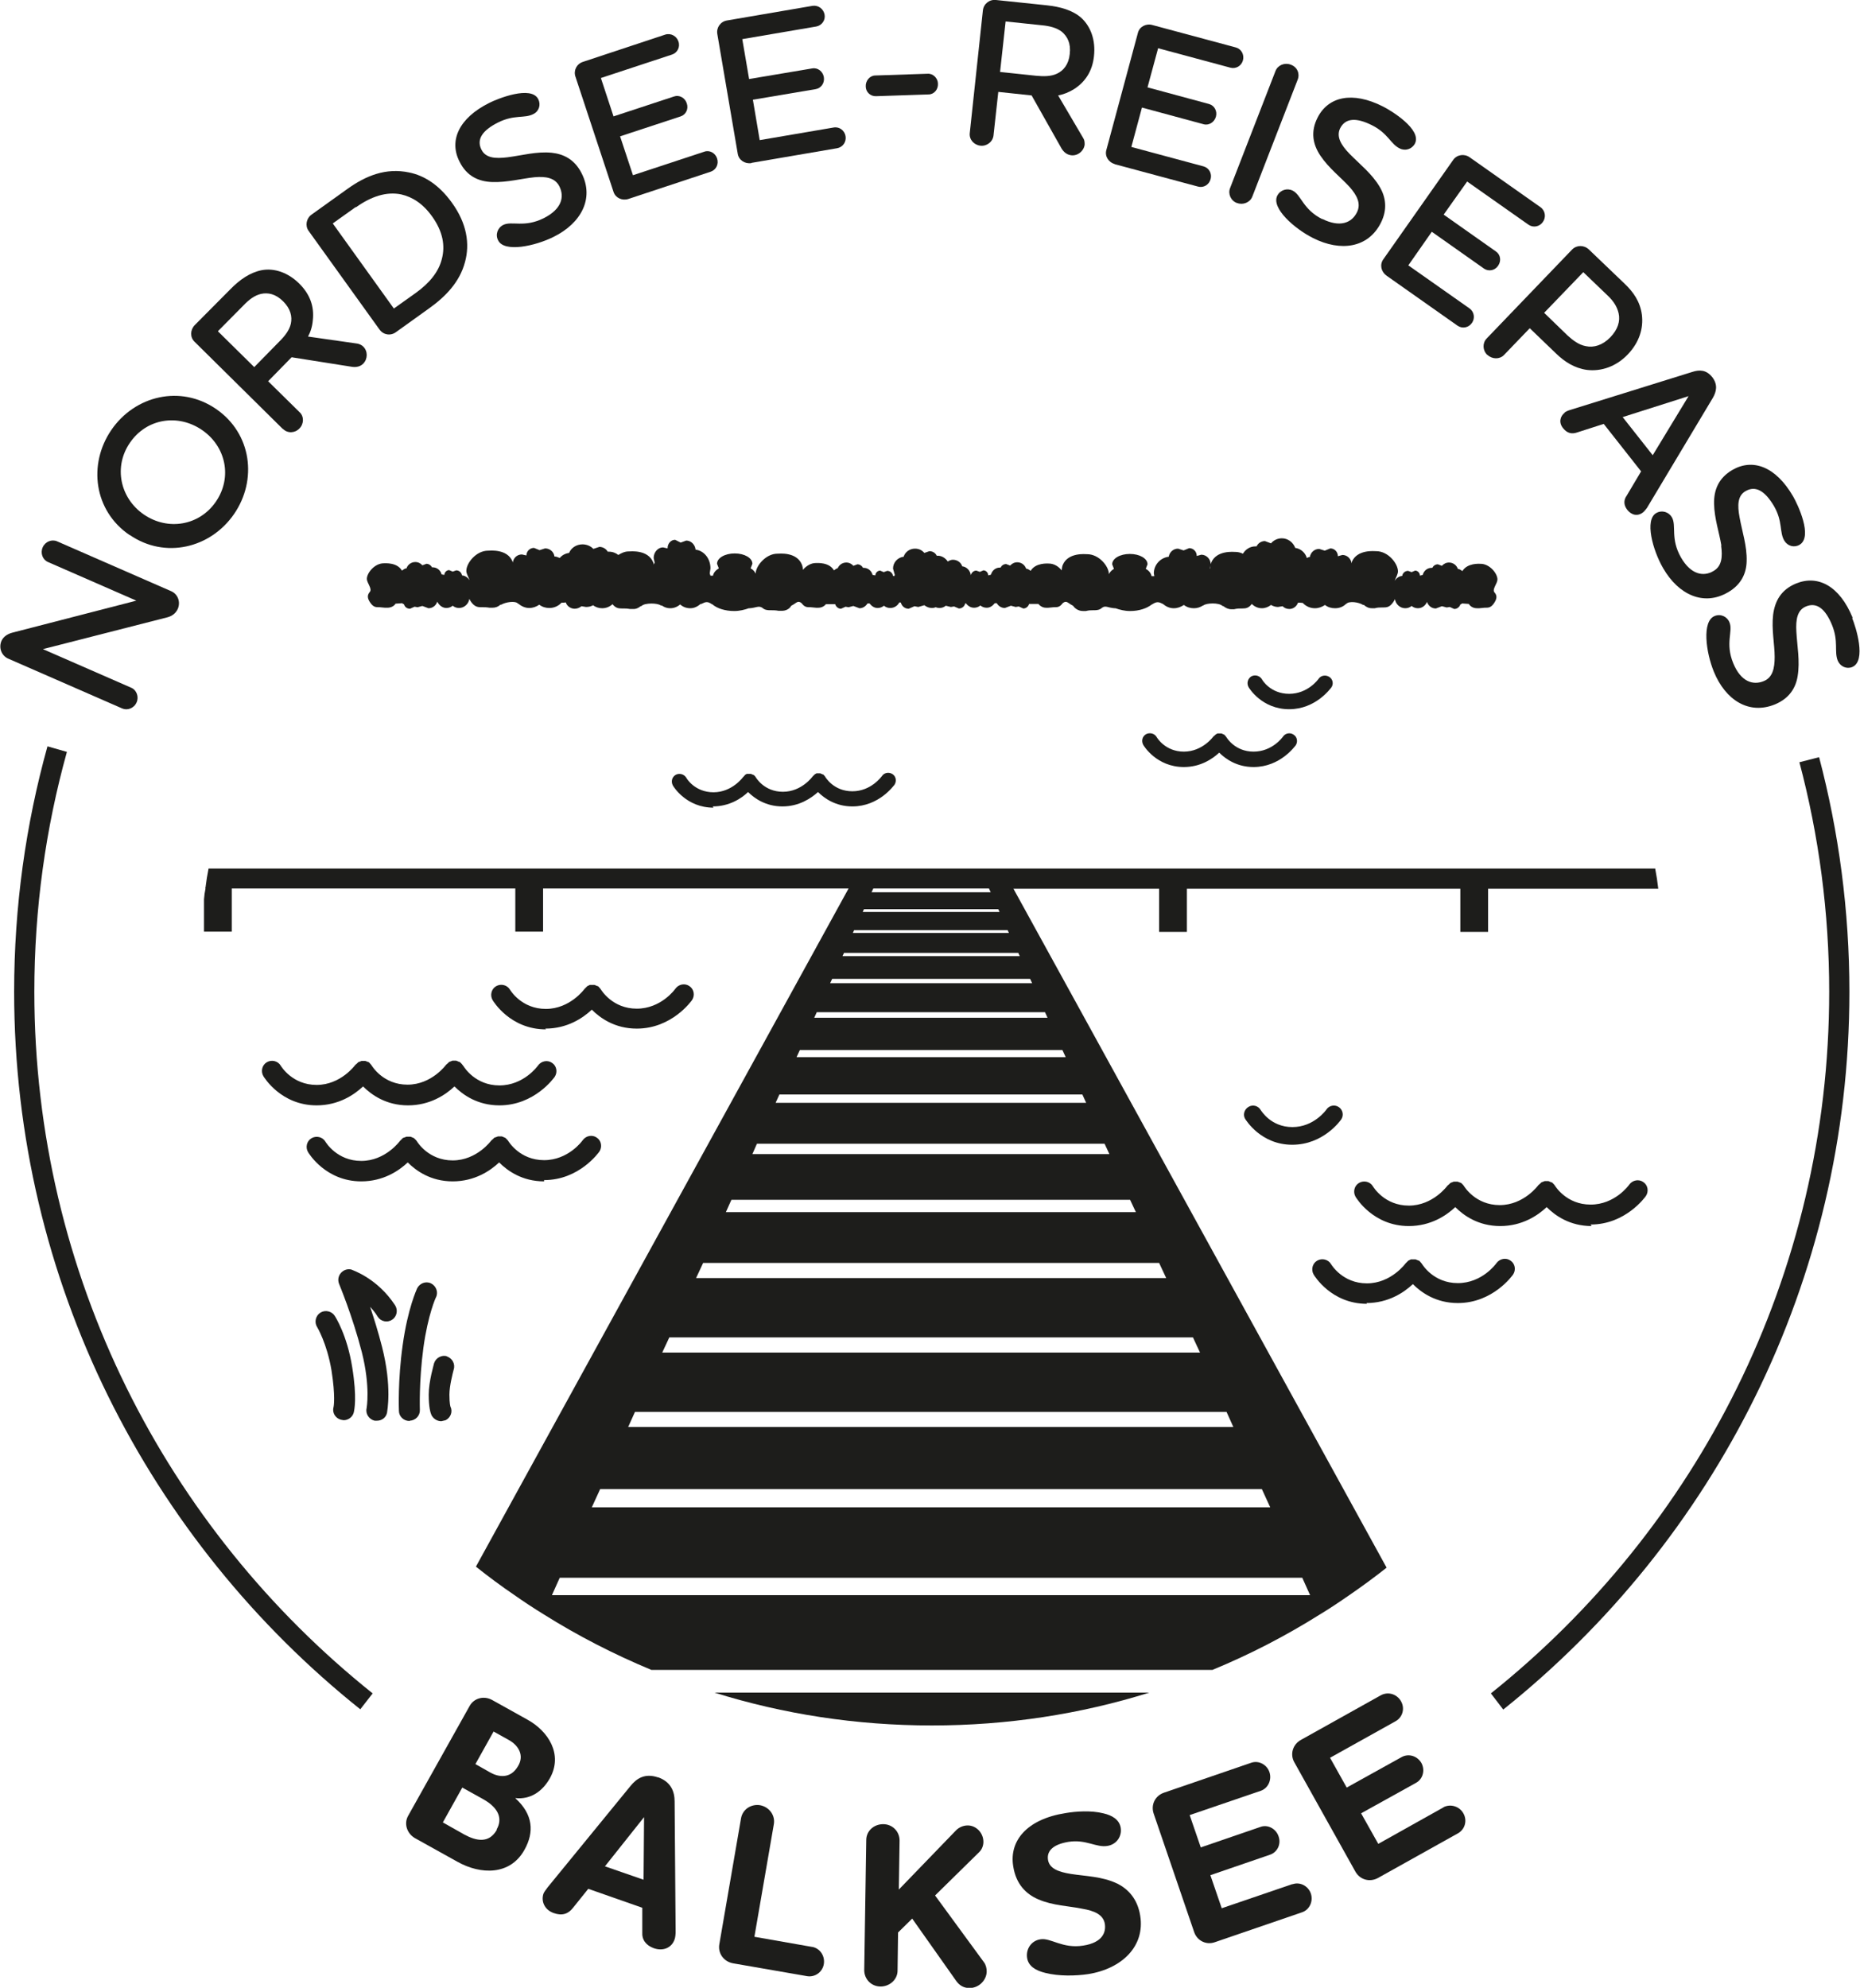
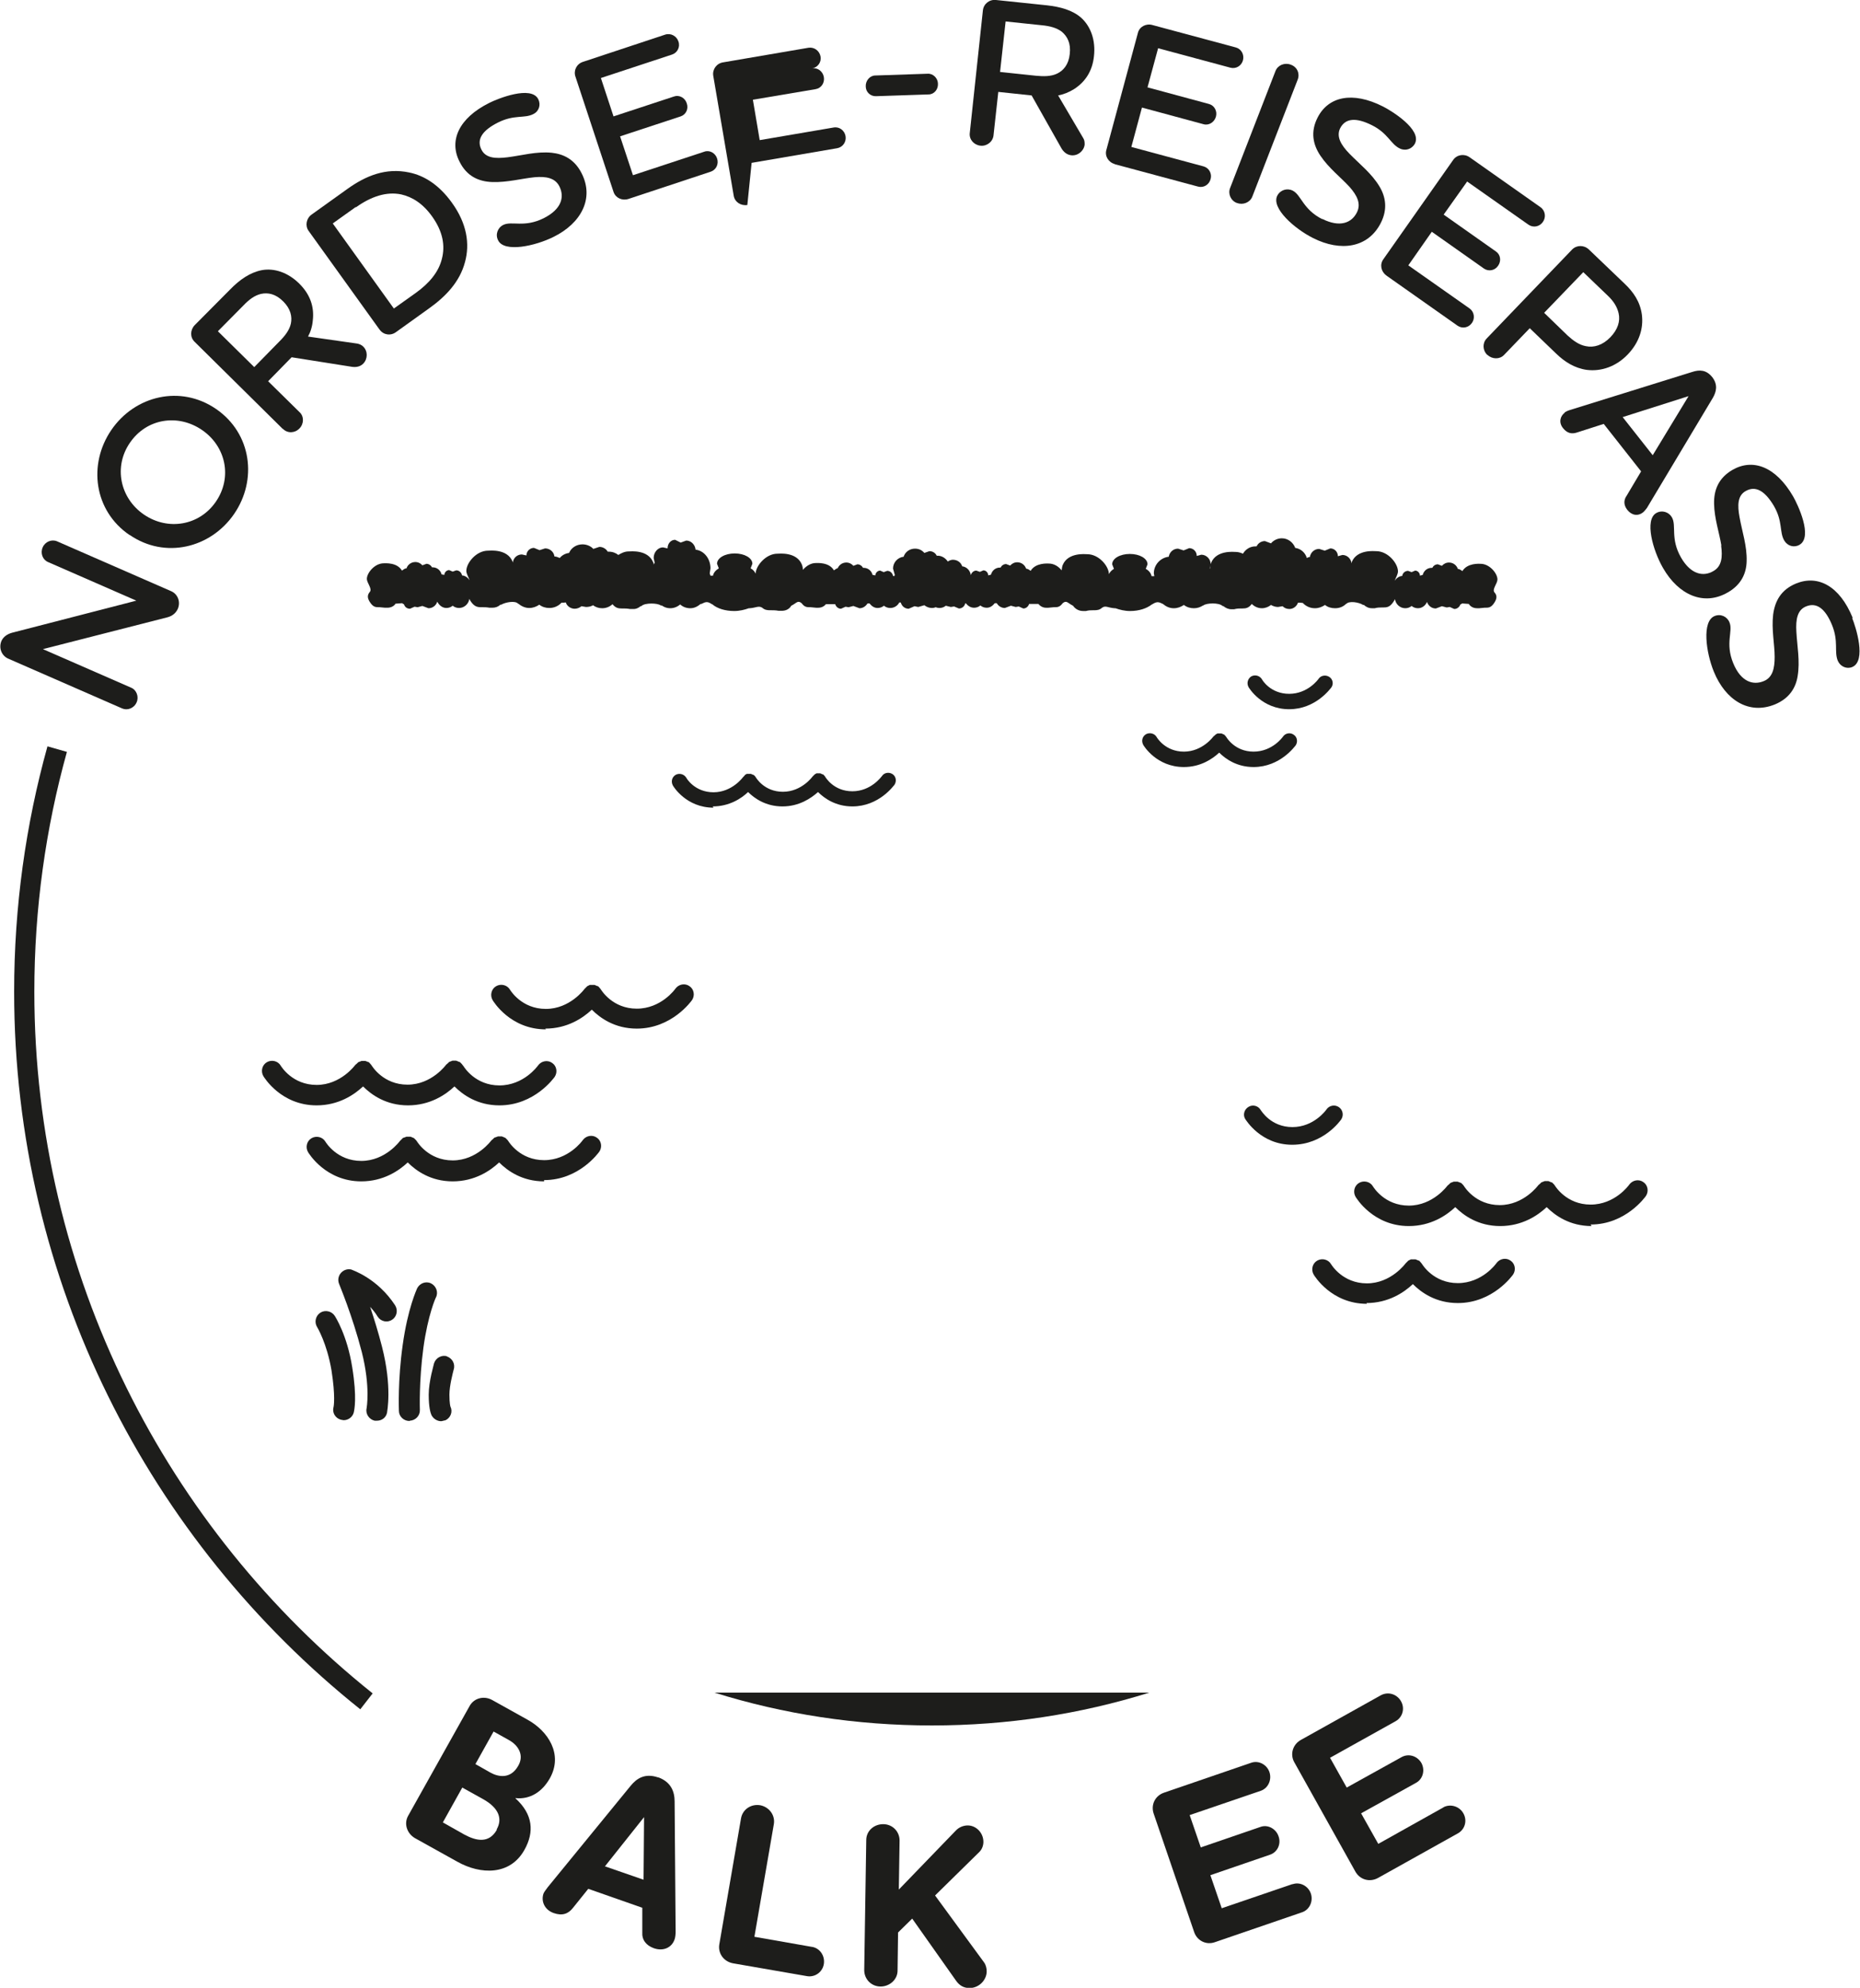
<svg xmlns="http://www.w3.org/2000/svg" id="Ebene_1" data-name="Ebene 1" viewBox="0 0 73.67 78.73">
  <path d="M1.36,39.28c0-3.29.45-6.48,1.29-9.5l-.77-.22c-.86,3.09-1.32,6.35-1.32,9.72,0,11.49,5.36,21.75,13.71,28.42l.49-.63C6.6,60.55,1.36,50.51,1.36,39.28Z" style="fill: #1d1d1b;" />
-   <path d="M71.27,30.19c.77,2.9,1.18,5.95,1.18,9.09,0,11.24-5.24,21.27-13.4,27.79l.49.64c8.35-6.67,13.71-16.94,13.71-28.43,0-3.21-.42-6.33-1.2-9.29l-.78.2Z" style="fill: #1d1d1b;" />
  <path d="M5.41,27.82c.1-.22,0-.49-.21-.58l-3.5-1.53,4.93-1.26c.19-.05.33-.16.41-.33.12-.27.01-.58-.25-.7l-4.53-1.98c-.21-.09-.47.01-.57.24-.1.23,0,.49.21.58l3.5,1.53-4.92,1.27c-.18.05-.34.15-.42.32-.12.28,0,.58.25.7l4.53,1.98c.21.09.47-.01.57-.24Z" style="fill: #1d1d1b;" />
  <path d="M5.14,21.19c1.4.96,3.2.52,4.13-.83.93-1.35.7-3.19-.71-4.16-1.41-.97-3.22-.53-4.15.83-.93,1.36-.69,3.2.72,4.16ZM5.15,17.53c.66-.96,1.9-1.15,2.85-.5.95.65,1.21,1.88.55,2.84-.65.95-1.9,1.16-2.85.51-.95-.65-1.21-1.9-.55-2.85Z" style="fill: #1d1d1b;" />
  <path d="M11.21,16.99c.18.18.47.17.65-.02.18-.18.19-.48,0-.65l-1.24-1.22.93-.95,2.4.38c.17.02.32-.01.44-.13.18-.19.18-.49,0-.67-.06-.06-.14-.1-.23-.12l-1.96-.28c.1-.18.17-.4.19-.65.06-.54-.11-1.02-.53-1.44-.45-.45-1-.63-1.49-.54-.46.09-.87.37-1.25.76l-1.41,1.42c-.18.19-.19.48,0,.66l3.48,3.44ZM9.64,12.1c.22-.23.44-.4.7-.46.28-.06.58,0,.88.3.29.29.36.6.3.88-.06.26-.23.48-.45.7l-1,1.02-1.44-1.42,1.01-1.02Z" style="fill: #1d1d1b;" />
  <path d="M15.04,13.06c.15.21.44.25.65.09l1.31-.94c.63-.45,1.21-1.03,1.42-1.84.19-.7.08-1.51-.52-2.34-.51-.71-1.1-1.08-1.7-1.2-.91-.19-1.7.12-2.45.66l-1.41,1.01c-.21.15-.26.44-.12.64l2.81,3.91ZM14.1,8.21c.6-.43,1.21-.63,1.79-.51.44.1.86.36,1.23.88.42.59.52,1.15.38,1.68-.13.52-.5.96-1.03,1.34l-.87.62-2.42-3.37.91-.65Z" style="fill: #1d1d1b;" />
  <path d="M19.5,7.21c.59.02,1.17-.14,1.67-.19.45-.04.82.02.99.37.2.41.09.89-.62,1.25-.78.39-1.27.1-1.61.27-.22.11-.32.38-.2.61.24.49,1.46.23,2.2-.14,1.09-.54,1.61-1.52,1.11-2.51-.28-.56-.72-.77-1.19-.82-.6-.06-1.19.11-1.75.18-.49.06-.86.03-1.03-.3-.21-.41.04-.77.66-1.08.64-.32,1.04-.15,1.39-.33.23-.11.31-.37.2-.59-.28-.56-1.61-.02-1.93.14-1.23.61-1.61,1.51-1.19,2.33.29.59.77.79,1.29.81Z" style="fill: #1d1d1b;" />
  <path d="M24.3,7.6c.08.24.34.36.59.28l3.26-1.08c.21-.07.33-.3.25-.53-.07-.21-.3-.34-.51-.26l-2.82.93-.51-1.54,2.4-.79c.21-.07.32-.3.24-.52-.07-.22-.3-.34-.5-.27l-2.4.79-.5-1.52,2.82-.93c.21-.07.33-.3.25-.52-.07-.21-.3-.34-.52-.27l-3.26,1.08c-.25.08-.38.34-.3.58l1.51,4.57Z" style="fill: #1d1d1b;" />
-   <path d="M29.77,6.45l3.39-.58c.22-.04.37-.25.33-.48-.04-.22-.24-.38-.47-.34l-2.93.5-.27-1.6,2.49-.42c.22-.04.36-.25.32-.48-.04-.22-.24-.38-.46-.34l-2.5.42-.27-1.58,2.93-.5c.22-.04.37-.25.33-.47-.04-.22-.24-.38-.47-.35l-3.39.58c-.26.04-.43.28-.39.53l.81,4.75c.04.25.28.41.54.37Z" style="fill: #1d1d1b;" />
+   <path d="M29.77,6.45l3.39-.58c.22-.04.37-.25.33-.48-.04-.22-.24-.38-.47-.34l-2.93.5-.27-1.6,2.49-.42c.22-.04.36-.25.32-.48-.04-.22-.24-.38-.46-.34c.22-.04.37-.25.33-.47-.04-.22-.24-.38-.47-.35l-3.39.58c-.26.04-.43.28-.39.53l.81,4.75c.04.25.28.41.54.37Z" style="fill: #1d1d1b;" />
  <path d="M34.7,3.81l2.08-.07c.21,0,.38-.19.37-.42,0-.22-.19-.41-.4-.4l-2.08.07c-.22,0-.39.21-.38.43,0,.23.19.4.41.39Z" style="fill: #1d1d1b;" />
  <path d="M38.83,5.77c.25.03.49-.15.52-.4l.19-1.73,1.32.14,1.19,2.11c.09.14.21.24.38.26.26.03.5-.17.53-.42,0-.08,0-.17-.05-.25l-1-1.7c.21-.04.42-.12.63-.25.45-.29.73-.72.79-1.31.07-.63-.13-1.17-.5-1.51-.35-.31-.83-.44-1.37-.5L39.45,0c-.26-.03-.49.15-.52.41l-.52,4.86c-.03.25.16.47.42.5ZM39.83.85l1.43.15c.32.03.59.1.8.26.22.19.36.46.31.88-.04.41-.25.66-.51.78-.24.11-.52.11-.83.08l-1.42-.15.22-2Z" style="fill: #1d1d1b;" />
  <path d="M44.14,6.5l3.31.89c.22.06.44-.07.5-.3.06-.21-.06-.44-.28-.5l-2.86-.77.42-1.56,2.44.66c.21.06.43-.08.49-.3.06-.22-.06-.44-.27-.5l-2.44-.66.42-1.55,2.86.77c.22.06.44-.07.5-.29.06-.22-.06-.45-.28-.51l-3.31-.89c-.25-.07-.51.07-.57.31l-1.25,4.64c-.07.24.08.49.34.56Z" style="fill: #1d1d1b;" />
  <path d="M49,8.04c.23.09.51-.02.6-.25l1.8-4.64c.09-.24-.02-.5-.28-.59-.24-.09-.51.02-.6.25l-1.8,4.64c-.09.23.03.5.27.59Z" style="fill: #1d1d1b;" />
  <path d="M52.37,8.68c-.77-.39-.83-.96-1.17-1.13-.22-.11-.49-.03-.61.2-.25.49.68,1.31,1.42,1.68,1.09.55,2.18.39,2.68-.6.28-.55.19-1.04-.05-1.44-.31-.52-.79-.89-1.19-1.3-.34-.35-.53-.68-.37-1.01.21-.41.64-.43,1.26-.12.64.32.74.75,1.1.92.22.11.48.03.6-.19.29-.56-.94-1.31-1.26-1.47-1.22-.62-2.17-.39-2.59.43-.3.58-.18,1.09.11,1.52.33.49.81.86,1.15,1.23.3.34.47.67.29,1.02-.21.41-.67.6-1.37.25Z" style="fill: #1d1d1b;" />
  <path d="M54.92,10.92l2.81,1.98c.19.13.44.08.57-.11.13-.18.09-.44-.09-.57l-2.43-1.71.93-1.33,2.07,1.46c.18.12.43.08.56-.12.13-.19.09-.44-.09-.56l-2.07-1.46.93-1.31,2.43,1.71c.19.13.44.08.57-.11.13-.18.1-.44-.09-.58l-2.81-1.98c-.21-.15-.5-.11-.65.1l-2.77,3.94c-.15.21-.09.49.12.64Z" style="fill: #1d1d1b;" />
  <path d="M58.92,14.06c.18.17.48.18.65,0l1.02-1.06,1.04,1c.34.33.73.58,1.22.65.57.07,1.16-.13,1.62-.61.46-.48.63-1.04.56-1.58-.07-.51-.33-.89-.69-1.23l-1.41-1.35c-.19-.18-.48-.18-.66,0l-3.39,3.53c-.17.18-.16.47.03.65ZM62.71,10.78l.98.94c.22.21.36.43.42.69.07.31-.03.64-.33.95-.3.31-.65.42-.97.35-.27-.05-.5-.22-.72-.42l-.93-.9,1.55-1.61Z" style="fill: #1d1d1b;" />
  <path d="M61.97,16.35c-.18.14-.24.39-.06.61.16.2.34.24.55.17l1.06-.34,1.48,1.88-.57.96c-.13.18-.12.38.02.56.17.22.42.27.63.1.05-.04.11-.12.15-.17l2.61-4.36c.14-.24.21-.52-.02-.82-.24-.3-.51-.3-.79-.21l-4.85,1.51c-.07.02-.16.06-.21.1ZM66.88,15.69l-1.42,2.34-1.19-1.51,2.61-.83Z" style="fill: #1d1d1b;" />
  <path d="M68.17,21.61c.06.45.03.82-.31,1.01-.39.23-.89.14-1.28-.54-.43-.75-.17-1.26-.36-1.59-.12-.21-.39-.3-.62-.17-.47.27-.14,1.47.27,2.18.61,1.06,1.61,1.52,2.57.96.54-.31.73-.77.74-1.23.02-.6-.18-1.18-.28-1.74-.09-.48-.08-.86.24-1.04.4-.23.77,0,1.12.59.36.62.21,1.03.41,1.37.13.22.39.29.6.17.55-.31-.07-1.61-.25-1.92-.69-1.19-1.6-1.51-2.4-1.05-.57.33-.74.82-.73,1.34.01.59.21,1.16.29,1.66Z" style="fill: #1d1d1b;" />
  <path d="M73.38,24.47c-.52-1.27-1.38-1.71-2.24-1.36-.61.25-.84.71-.91,1.23-.07.59.06,1.18.06,1.68,0,.45-.08.82-.44.96-.42.17-.9.02-1.2-.71-.33-.8,0-1.27-.15-1.62-.09-.23-.35-.35-.59-.25-.51.21-.34,1.44-.03,2.2.46,1.13,1.39,1.72,2.42,1.3.58-.24.83-.67.9-1.12.1-.6-.02-1.19-.05-1.76-.03-.49.04-.86.38-1,.43-.18.77.1,1.03.73.27.66.08,1.05.23,1.42.1.23.35.34.57.25.58-.24.14-1.6,0-1.94Z" style="fill: #1d1d1b;" />
  <path d="M20.44,71.22c.55.05,1.03-.24,1.34-.79.53-.95-.07-1.87-.89-2.32l-1.4-.78c-.33-.18-.72-.07-.89.24l-2.43,4.34c-.18.31-.06.7.26.89l1.69.94c.91.51,2.08.55,2.65-.47.4-.71.34-1.41-.35-2.04v-.02ZM19.68,72.47c-.31.55-.81.45-1.29.19l-.85-.48.77-1.38.81.45c.67.37.78.81.55,1.21ZM19.43,70.21l-.6-.34.72-1.29.61.34c.39.22.6.61.37,1.01-.31.56-.81.44-1.1.28Z" style="fill: #1d1d1b;" />
  <path d="M26.07,70.4c-.52-.18-.85.03-1.1.34l-3.27,4c-.05.07-.14.18-.17.25-.11.3.03.65.4.78.34.12.58.03.76-.2l.61-.76,2.14.75v.97c-.02.3.15.52.45.63.36.13.71,0,.83-.35.03-.08.04-.22.04-.3l-.04-5.16c0-.4-.15-.78-.66-.96ZM25.49,74.45l-1.53-.53,1.55-1.95-.02,2.49Z" style="fill: #1d1d1b;" />
  <path d="M32.16,77.11l-2.28-.4.77-4.46c.06-.35-.18-.68-.54-.75-.37-.06-.7.17-.76.52l-.86,4.99c-.06.35.17.68.54.75l2.94.51c.32.05.61-.17.66-.48.05-.31-.14-.62-.46-.68Z" style="fill: #1d1d1b;" />
  <path d="M37.04,75.07l1.75-1.72c.11-.11.16-.26.16-.4,0-.36-.29-.65-.62-.65-.17,0-.34.07-.46.19l-2.27,2.35.03-1.94c0-.36-.28-.65-.65-.65s-.67.27-.67.63l-.08,5.15c0,.36.28.65.65.65.35,0,.67-.27.67-.63l.02-1.51.56-.55,1.73,2.45c.13.19.3.3.54.3.38,0,.68-.32.68-.66,0-.12-.03-.25-.1-.35l-1.94-2.65Z" style="fill: #1d1d1b;" />
-   <path d="M44.24,74.6c-.57-.28-1.26-.29-1.83-.38-.49-.08-.84-.21-.9-.55-.06-.36.2-.62.81-.72.7-.11,1.1.24,1.55.16.35-.06.57-.37.52-.71-.05-.33-.34-.5-.69-.58-.48-.12-1.08-.08-1.49-.01-1.54.24-2.24,1.1-2.08,2.1.11.72.51,1.11,1,1.32.58.25,1.22.26,1.74.37.47.08.83.23.89.6.05.32-.08.74-.86.86-.82.13-1.29-.32-1.69-.25-.35.05-.58.37-.53.73.05.34.35.51.72.6.55.14,1.21.12,1.69.05,1.34-.21,2.27-1.1,2.07-2.32-.11-.68-.49-1.06-.93-1.28Z" style="fill: #1d1d1b;" />
  <path d="M51.2,74.62l-2.81.96-.45-1.31,2.36-.81c.3-.1.45-.43.34-.73-.1-.3-.43-.48-.72-.37l-2.36.81-.44-1.28,2.81-.96c.3-.1.45-.44.35-.74-.1-.3-.43-.48-.73-.37l-3.44,1.18c-.36.12-.53.48-.42.82l1.61,4.71c.12.34.48.52.83.39l3.44-1.18c.3-.1.45-.44.35-.74-.1-.3-.43-.48-.73-.37Z" style="fill: #1d1d1b;" />
  <path d="M57.18,71.58l-2.59,1.45-.68-1.21,2.18-1.21c.27-.15.36-.5.21-.78-.16-.28-.5-.39-.78-.24l-2.18,1.21-.66-1.18,2.6-1.45c.28-.16.37-.51.21-.79s-.5-.39-.79-.24l-3.17,1.77c-.33.18-.44.57-.27.88l2.43,4.35c.18.31.56.42.89.24l3.17-1.77c.28-.16.37-.51.21-.79-.15-.27-.5-.39-.79-.24Z" style="fill: #1d1d1b;" />
  <path d="M18.32,42.18h0s-.03-.04-.03-.04l-.08-.08h0s-.02,0-.02,0l-.12-.05h-.04s-.11,0-.11,0l-.05.02-.08.03h0s-.05.05-.05.05l-.07.06h0s-.57.79-1.53.79-1.4-.73-1.42-.76h0s-.03-.04-.03-.04l-.08-.09h0s-.01,0-.01,0l-.13-.05h-.04s-.11,0-.11,0l-.05.02-.08.03h0s-.05.05-.05.05l-.07.06h0s-.57.79-1.53.79-1.4-.73-1.42-.76c-.11-.19-.36-.25-.55-.14-.19.11-.25.36-.14.55.03.05.7,1.16,2.11,1.16.87,0,1.49-.42,1.84-.75.33.33.91.75,1.78.75s1.49-.42,1.84-.75c.33.33.91.75,1.78.75,1.39,0,2.16-1.09,2.19-1.13.12-.18.08-.43-.1-.55-.18-.13-.43-.08-.56.1-.02.03-.57.79-1.53.79s-1.4-.73-1.42-.76Z" style="fill: #1d1d1b;" />
  <path d="M63,48.5c1.39,0,2.16-1.09,2.19-1.13.12-.18.08-.43-.1-.55-.18-.13-.43-.08-.56.1-.02.03-.57.79-1.53.79s-1.4-.73-1.42-.76h0s-.03-.04-.03-.04l-.08-.08h0s-.02,0-.02,0l-.12-.05h-.04s-.11,0-.11,0l-.05.02-.08.03h0s-.05.05-.05.05l-.07.06h0s-.57.79-1.53.79-1.4-.73-1.42-.76h0s-.03-.04-.03-.04l-.08-.08h0s-.01,0-.01,0l-.13-.05h-.04s-.11,0-.11,0l-.05.02-.08.03h0s-.05.05-.05.05l-.07.06h0s-.57.79-1.53.79-1.4-.73-1.42-.76c-.11-.19-.36-.25-.55-.14-.19.11-.25.36-.14.55.03.05.7,1.16,2.11,1.16.87,0,1.49-.42,1.84-.75.33.33.91.75,1.78.75s1.49-.42,1.84-.75c.33.33.91.75,1.78.75Z" style="fill: #1d1d1b;" />
  <path d="M21.55,46.74c1.39,0,2.16-1.09,2.19-1.13.12-.18.08-.43-.1-.55-.18-.13-.43-.08-.56.1-.02.03-.57.79-1.53.79s-1.4-.73-1.42-.76h0s-.03-.04-.03-.04l-.08-.08h0s-.02-.01-.02-.01l-.12-.05h-.05s-.11,0-.11,0l-.05.02-.09.03h0s-.05.05-.05.05l-.07.06h0s-.57.79-1.53.79-1.4-.73-1.42-.76h0s-.03-.04-.03-.04l-.08-.08h0s-.02-.01-.02-.01l-.12-.05h-.05s-.11,0-.11,0l-.05.02-.09.03h0s-.05.05-.05.05l-.07.07h0s-.57.79-1.53.79-1.4-.73-1.42-.76c-.11-.19-.36-.25-.55-.14s-.25.36-.14.55c.03.05.7,1.16,2.11,1.16.87,0,1.49-.42,1.84-.75.33.33.91.75,1.78.75s1.49-.42,1.84-.75c.33.33.91.75,1.78.75Z" style="fill: #1d1d1b;" />
  <path d="M28.23,31.94c.66,0,1.14-.32,1.4-.57.25.25.7.57,1.36.57s1.13-.32,1.41-.57c.25.25.7.57,1.36.57,1.06,0,1.64-.83,1.67-.86.09-.14.06-.33-.08-.42s-.33-.06-.42.08c-.02.02-.43.6-1.17.6s-1.06-.55-1.08-.58h0s-.02-.03-.02-.03l-.06-.06h0s-.02,0-.02,0l-.09-.04h-.03s-.08,0-.08,0h-.04s-.07.04-.07.04h0s-.04.04-.04.04l-.05.05h0s-.43.6-1.17.6-1.06-.55-1.08-.58h0s-.02-.03-.02-.03l-.06-.06h0s-.02,0-.02,0l-.09-.04h-.04s-.08,0-.08,0h-.04s-.07.04-.07.04h0s-.03.04-.03.04l-.05.05h0s-.43.6-1.17.6-1.07-.55-1.08-.58c-.09-.14-.27-.19-.42-.11-.15.09-.19.27-.11.42.02.04.53.88,1.61.88Z" style="fill: #1d1d1b;" />
  <path d="M21.6,40.74c.87,0,1.49-.42,1.84-.75.33.33.91.75,1.78.75,1.39,0,2.16-1.09,2.19-1.13.12-.18.08-.43-.1-.55-.18-.13-.43-.08-.56.1-.02.03-.57.79-1.53.79s-1.4-.73-1.42-.76h0s-.03-.04-.03-.04l-.08-.09h0s-.02,0-.02,0l-.12-.05h-.03s-.12,0-.12,0h-.04s-.1.05-.1.05h0s-.04.04-.04.04l-.07.07h0s-.57.79-1.53.79-1.4-.73-1.42-.76c-.11-.19-.36-.25-.55-.14-.19.11-.25.36-.14.55.03.05.7,1.16,2.11,1.16Z" style="fill: #1d1d1b;" />
  <path d="M54.12,51.61c.87,0,1.49-.42,1.84-.75.33.33.91.75,1.78.75,1.39,0,2.16-1.09,2.19-1.13.12-.18.08-.43-.1-.55-.18-.13-.43-.08-.56.1-.02.03-.57.79-1.53.79s-1.4-.73-1.42-.76h0s-.03-.04-.03-.04l-.08-.09h0s-.02,0-.02,0l-.12-.05h-.03s-.12,0-.12,0h-.04s-.1.05-.1.05h0s-.04.04-.04.04l-.07.07h0s-.57.79-1.53.79-1.4-.73-1.42-.76c-.11-.19-.36-.25-.55-.14-.19.11-.25.36-.14.55.03.05.7,1.16,2.11,1.16Z" style="fill: #1d1d1b;" />
  <path d="M48.56,29.18h0s-.02-.03-.02-.03l-.06-.06h0s-.01,0-.01,0l-.09-.04h-.04s-.08,0-.08,0h-.04s-.07.04-.07.04h0s-.03.03-.03.03l-.06.05h0s-.43.6-1.17.6-1.07-.56-1.08-.58c-.08-.14-.27-.19-.42-.11-.15.09-.19.27-.11.42.02.04.53.88,1.61.88.66,0,1.13-.32,1.4-.57.25.25.7.57,1.36.57,1.06,0,1.64-.83,1.67-.86.09-.14.06-.33-.08-.42-.14-.1-.33-.06-.42.07-.02.03-.43.6-1.17.6s-1.07-.56-1.08-.58Z" style="fill: #1d1d1b;" />
  <path d="M51.06,28.09c1.06,0,1.64-.83,1.67-.86.1-.14.06-.33-.08-.42s-.33-.06-.42.07c-.02.03-.43.6-1.17.6s-1.07-.55-1.08-.58c-.09-.14-.27-.19-.42-.11-.14.09-.19.27-.11.42.02.04.53.88,1.61.88Z" style="fill: #1d1d1b;" />
  <path d="M13.5,56.23l.11.02c.18,0,.35-.12.4-.3.02-.09.14-.57-.06-1.8-.2-1.27-.67-2-.69-2.03-.12-.19-.38-.25-.57-.13-.19.12-.25.38-.13.57,0,0,.39.64.57,1.72.16,1.02.09,1.42.08,1.45-.06.22.07.44.29.5Z" style="fill: #1d1d1b;" />
  <path d="M13.94,50.29c-.15-.05-.32,0-.43.12-.11.12-.14.29-.08.44,0,.01.52,1.23.9,2.7.35,1.39.19,2.22.19,2.23-.05.22.1.44.32.49h.09c.19,0,.36-.12.4-.32,0-.04.21-1.01-.2-2.61-.15-.59-.32-1.13-.47-1.58.1.11.21.24.3.39.12.19.38.25.57.12.19-.12.24-.38.12-.57-.7-1.07-1.68-1.39-1.72-1.41Z" style="fill: #1d1d1b;" />
  <path d="M16.23,56.27c.23-.01.41-.2.4-.43,0-.01-.04-1.12.14-2.46.18-1.31.49-1.99.5-2,.1-.21,0-.45-.2-.55-.21-.1-.45,0-.55.2-.01.03-.37.79-.57,2.24-.2,1.42-.15,2.56-.15,2.61,0,.22.19.4.41.4h.02Z" style="fill: #1d1d1b;" />
  <path d="M17.71,53.72c-.22-.07-.45.06-.52.28,0,.03-.21.7-.21,1.24,0,.5.07.72.11.81.08.15.23.24.39.24l.17-.04c.2-.1.29-.34.19-.54,0,0-.04-.12-.04-.47s.13-.84.17-1c.07-.22-.06-.45-.28-.52Z" style="fill: #1d1d1b;" />
  <path d="M36.91,68.34c3,0,5.89-.45,8.61-1.3h-17.22c2.72.85,5.61,1.3,8.61,1.3Z" style="fill: #1d1d1b;" />
-   <path d="M65.56,34.4H8.26c-.05.25-.09.5-.12.75-.01.01-.01.03,0,.04-.03.14-.05.28-.06.43v1.28h1.1v-1.71h11.23v1.71h1.1v-1.71h12.1l-14.76,26.86c.49.39,1,.77,1.53,1.13.37.26.75.51,1.14.75,1.35.85,2.79,1.59,4.28,2.21h22.22c1.48-.61,2.89-1.34,4.23-2.18.4-.24.8-.51,1.19-.78.51-.35,1-.71,1.48-1.09l-11.97-21.78h0s0,0,0,0h0s-2.81-5.11-2.81-5.11h5.77v1.71h1.1v-1.71h10.83v1.71h1.1v-1.71h6.74c-.03-.27-.07-.53-.12-.79ZM32.96,38.77h7.84s.08.17.08.17h-8l.08-.17h0ZM33.37,37.87l.06-.13h0s6.9,0,6.9,0h0s.06.13.06.13h-7.02ZM33.78,36.95h0s.05-.11.05-.11h0s6.08,0,6.08,0h0s.05.11.05.11h0s-6.18,0-6.18,0ZM39.54,36.01l.05.11h0s-5.42,0-5.42,0h0s.05-.11.05-.11h5.32ZM42.08,41.59l.13.28h-10.66l.13-.28h10.4ZM49.98,58.98l.33.72h-26.87l.33-.72h26.21ZM24.88,56.52h0s.27-.6.27-.6h0s23.43,0,23.43,0h0s.27.6.27.6h0s-23.97,0-23.97,0ZM26.23,53.57l.28-.6h20.74l.28.6h-21.3ZM27.57,50.62l.28-.6h18.06l.28.6h-18.62ZM28.75,48.01h0s.22-.49.22-.49h15.79l.23.49h0s-16.24,0-16.24,0ZM29.8,45.71h0s.18-.41.18-.41h13.77l.19.41h0s-14.14,0-14.14,0ZM30.72,43.68h0s.15-.33.15-.33h0s12,0,12,0h0s.15.33.15.33h0s-12.3,0-12.3,0ZM21.86,63.18l.31-.69h0s29.41,0,29.41,0h0s.31.69.31.69h-30.03ZM32.25,40.31h0s.1-.22.1-.22h0s9.04,0,9.04,0h0s.1.22.1.22h0s-9.24,0-9.24,0ZM39.24,35.34h0s-4.72,0-4.72,0h0s.07-.15.07-.15h4.58l.07.15Z" style="fill: #1d1d1b;" />
  <path d="M53.12,44.34c.11-.16.07-.38-.09-.49-.16-.11-.38-.07-.49.09-.02.03-.5.7-1.35.7s-1.23-.64-1.26-.68c-.1-.17-.32-.22-.48-.12-.17.1-.23.32-.13.48.03.04.62,1.02,1.86,1.02s1.91-.96,1.94-1Z" style="fill: #1d1d1b;" />
  <path d="M33.21,22.5c-.07,0-.12.05-.18.09-.19-.33-.66-.29-.72-.29-.2,0-.38.12-.51.27,0-.07-.01-.13-.04-.21-.21-.51-.89-.43-.97-.43-.46,0-.86.49-.86.79-.04-.08-.1-.16-.2-.21l.07-.18c0-.23-.31-.41-.7-.41s-.7.18-.7.41l.07.18c-.13.08-.21.18-.23.29h-.1s-.03-.09-.03-.09l.03-.2c0-.38-.25-.7-.59-.74-.02-.2-.18-.36-.37-.36l-.22.08-.22-.11c-.17,0-.3.15-.3.34h0s-.18-.04-.18-.04c-.2,0-.37.19-.37.42l.04.19s-.03.05-.04.07c0-.03,0-.06-.02-.09-.21-.51-.89-.43-.97-.43-.15,0-.28.06-.41.14-.1-.08-.23-.13-.37-.13h-.05c-.06-.11-.19-.19-.33-.19l-.24.08c-.1-.11-.26-.18-.43-.18-.24,0-.45.14-.53.34-.15.02-.28.09-.37.2-.07-.03-.14-.06-.21-.06-.02-.18-.18-.32-.37-.32l-.22.07-.22-.09c-.17,0-.3.14-.3.3h0s-.18-.04-.18-.04c-.19,0-.34.14-.36.33,0-.02,0-.03-.01-.05-.21-.51-.89-.43-.97-.43-.47,0-.86.49-.86.8,0,.11.08.24.13.37-.07-.1-.17-.18-.3-.19-.02-.11-.11-.2-.23-.2l-.14.05-.14-.06c-.1,0-.19.09-.19.19h0s-.11-.02-.11-.02c-.04-.16-.18-.28-.35-.28h-.03c-.04-.08-.13-.14-.22-.14l-.16.06c-.07-.08-.17-.13-.28-.13-.16,0-.3.1-.35.25-.07,0-.12.05-.18.09-.19-.33-.66-.29-.72-.29-.36,0-.67.38-.67.62,0,.15.22.39.12.51-.12.14-.1.27.03.45.11.15.2.16.32.16h.04l.21.02h.09c.13,0,.25-.05.32-.15,0,0,0,0,0-.01l.27-.02s.04.04.07.04c.03.11.12.18.24.18l.18-.08.12.02.19-.05.24.09c.17,0,.3-.11.35-.26.07.14.2.25.36.25.09,0,.18-.03.25-.09.07.06.16.09.25.09.21,0,.38-.16.41-.36,0,0,0,0,0,0,.02.04.04.08.07.12.14.19.25.21.41.21h.05c.07,0,.16,0,.27.02h.11c.13,0,.23-.04.32-.12,0,0,.02,0,.03,0,.17-.1.56-.17.67-.04,0,0,0,0,.01,0,.12.1.27.17.43.17.15,0,.28-.05.4-.13.12.09.25.13.4.13.19,0,.36-.08.48-.21.06,0,.11,0,.17-.01.04.14.19.25.35.25.1,0,.2-.04.27-.1l.18.03c.1,0,.2-.02.28-.07.1.08.23.12.36.12.16,0,.3-.06.41-.16.12.15.23.17.37.17h.05c.07,0,.16,0,.27.02h.11c.12.01.23-.04.31-.11.01,0,.03,0,.04-.01.13-.13.64-.12.76-.02,0,0,.03,0,.04,0,.1.07.21.11.33.11.15,0,.28-.05.4-.15.11.1.25.15.4.15.16,0,.29-.07.41-.17,0,0,.03,0,.03,0,.15-.07.22-.12.4,0,0,0,.03.01.04.02.19.16.5.26.86.26.22,0,.41-.05.58-.11.01,0,.03,0,.04,0,.25-.02.35-.11.49-.02,0,0,0,0,0,0,.1.09.2.1.32.1h.05c.07,0,.16,0,.27.02h.11c.17.01.32-.06.4-.2,0,0,0,0,0,0,.21-.1.25-.23.41-.1,0,0,0,0,0,0,.11.15.2.16.32.16h.04l.21.02h.09c.12,0,.23-.05.3-.14.12,0,.24,0,.37,0,.03.1.12.18.23.18l.18-.08.12.02.19-.05.24.09c.14,0,.25-.08.32-.19.03,0,.05,0,.08,0,.08.1.18.18.32.18.09,0,.18-.03.25-.09.07.06.16.09.25.09.16,0,.29-.09.36-.22,0,0,.02,0,.03,0,.01,0,.02,0,.03.01.04.14.16.24.31.24l.23-.1.15.03.24-.07c.09.07.19.11.31.11.05,0,.09-.01.14-.03.05.02.1.03.15.03.09,0,.18-.03.25-.09l.2.05.13-.02.19.08c.12,0,.22-.08.25-.2,0,0,.01,0,.02-.01.08.1.19.18.33.18.09,0,.18-.03.25-.09.07.06.16.09.25.09.14,0,.24-.08.32-.18.03,0,.05,0,.08,0,.06.11.18.19.32.19l.24-.09.19.05.12-.02.18.08c.11,0,.2-.08.23-.18.13,0,.25,0,.37,0,.07.09.18.15.3.15h.09s.21-.02.21-.02h.04c.12,0,.21-.01.32-.16,0,0,0,0,0,0,.16-.13.2,0,.41.1,0,0,0,0,0,0,.09.13.23.21.4.21h.11c.11-.03.2-.03.27-.03h.05c.12,0,.22-.01.32-.1,0,0,0,0,0,0,.14-.1.23,0,.49.02,0,0,.03,0,.04,0,.17.06.36.11.58.11.37,0,.67-.11.86-.26.01,0,.03-.01.04-.02.18-.11.25-.07.4,0,0,0,0,0,0,0,.12.1.26.17.43.17.15,0,.28-.05.4-.13.12.09.25.13.4.13.13,0,.25-.04.36-.11,0,0,.01,0,.01,0,.12-.1.62-.12.76.02,0,0,.02,0,.04.01.09.07.19.12.31.12h.11c.11-.03.2-.03.27-.03h.05c.15,0,.26-.02.38-.18.1.1.24.17.4.17.13,0,.26-.05.36-.13.09.05.18.08.28.08l.18-.03c.07.07.16.11.27.11.16,0,.29-.11.34-.25.06,0,.12,0,.19.01.12.13.29.21.48.21.15,0,.28-.05.4-.13.11.09.25.13.4.13.17,0,.32-.06.43-.17,0,0,.01,0,.01,0,.11-.13.5-.07.67.04,0,0,.02,0,.03,0,.09.08.19.13.32.13h.11c.11-.03.2-.03.27-.03h.05c.16,0,.27-.01.41-.21.03-.04.05-.08.07-.12,0,0,0,0,0,0,.03.2.2.36.41.36.09,0,.18-.03.25-.09.07.06.16.09.25.09.17,0,.3-.11.36-.25.05.15.18.26.35.26l.24-.09.19.05.12-.02.18.08c.11,0,.21-.08.24-.18.03,0,.05-.03.07-.04l.27.02s0,0,0,.01c.07.1.18.16.32.16h.09s.21-.02.21-.02h.04c.12,0,.21-.01.32-.16.13-.18.15-.32.03-.45-.1-.12.12-.35.12-.51,0-.24-.31-.62-.67-.62-.05,0-.52-.04-.72.29-.05-.04-.11-.08-.18-.09-.05-.15-.19-.25-.35-.25-.11,0-.21.05-.28.13l-.16-.06c-.1,0-.18.06-.22.14h-.03c-.17,0-.31.12-.35.28l-.11.03h0c0-.11-.09-.2-.19-.2l-.14.06-.14-.05c-.12,0-.22.09-.23.2-.13.01-.23.09-.3.19.05-.13.13-.26.13-.37,0-.31-.39-.8-.86-.8-.07,0-.76-.08-.97.43,0,.02,0,.03-.01.05-.02-.18-.17-.33-.36-.33l-.18.05h0c0-.18-.14-.31-.3-.31l-.22.09-.22-.07c-.19,0-.34.14-.37.32-.04,0-.08.02-.12.04-.06-.21-.24-.37-.46-.4-.08-.22-.29-.38-.53-.38-.16,0-.32.07-.43.2l-.24-.09c-.14,0-.27.08-.33.21h-.05c-.21,0-.39.12-.49.29-.09-.04-.19-.07-.29-.07-.07,0-.76-.08-.97.43-.04.09-.04.16-.05.24,0,0,0-.01-.01-.02l.04-.17c0-.2-.17-.37-.37-.37l-.18.05h0c0-.18-.14-.31-.3-.31l-.22.09-.22-.07c-.19,0-.34.14-.37.32-.33.04-.59.32-.59.66l.02.11h-.11c-.02-.11-.1-.22-.23-.29l.07-.18c0-.23-.31-.41-.7-.41s-.7.18-.7.41l.07.18c-.1.06-.16.13-.2.21,0-.31-.39-.79-.86-.79-.07,0-.76-.08-.97.43-.03.08-.03.14-.04.21-.12-.15-.3-.27-.51-.27-.05,0-.52-.04-.72.29-.05-.04-.11-.08-.18-.09-.05-.15-.19-.25-.35-.25-.11,0-.21.05-.28.13l-.16-.06c-.1,0-.18.06-.22.14h-.03c-.17,0-.31.12-.35.28l-.11.03h0c0-.11-.09-.2-.19-.2l-.14.06-.14-.05c-.11,0-.19.08-.22.18-.02-.18-.16-.33-.34-.35-.05-.16-.2-.26-.37-.26-.07,0-.14.03-.2.07-.09-.13-.23-.23-.4-.23h-.04c-.05-.11-.16-.18-.29-.18l-.2.07c-.09-.11-.22-.17-.37-.17-.21,0-.39.13-.45.32-.24.03-.42.23-.42.47l.07.25-.02.05s-.03-.01-.05-.01c-.02-.11-.11-.2-.23-.2l-.14.05-.14-.06c-.1,0-.19.09-.19.19h0s-.11-.02-.11-.02c-.04-.16-.18-.28-.35-.28h-.03c-.04-.08-.13-.14-.22-.14l-.16.06c-.07-.08-.17-.13-.28-.13-.16,0-.3.1-.35.25Z" style="fill: #1d1d1b;" />
</svg>